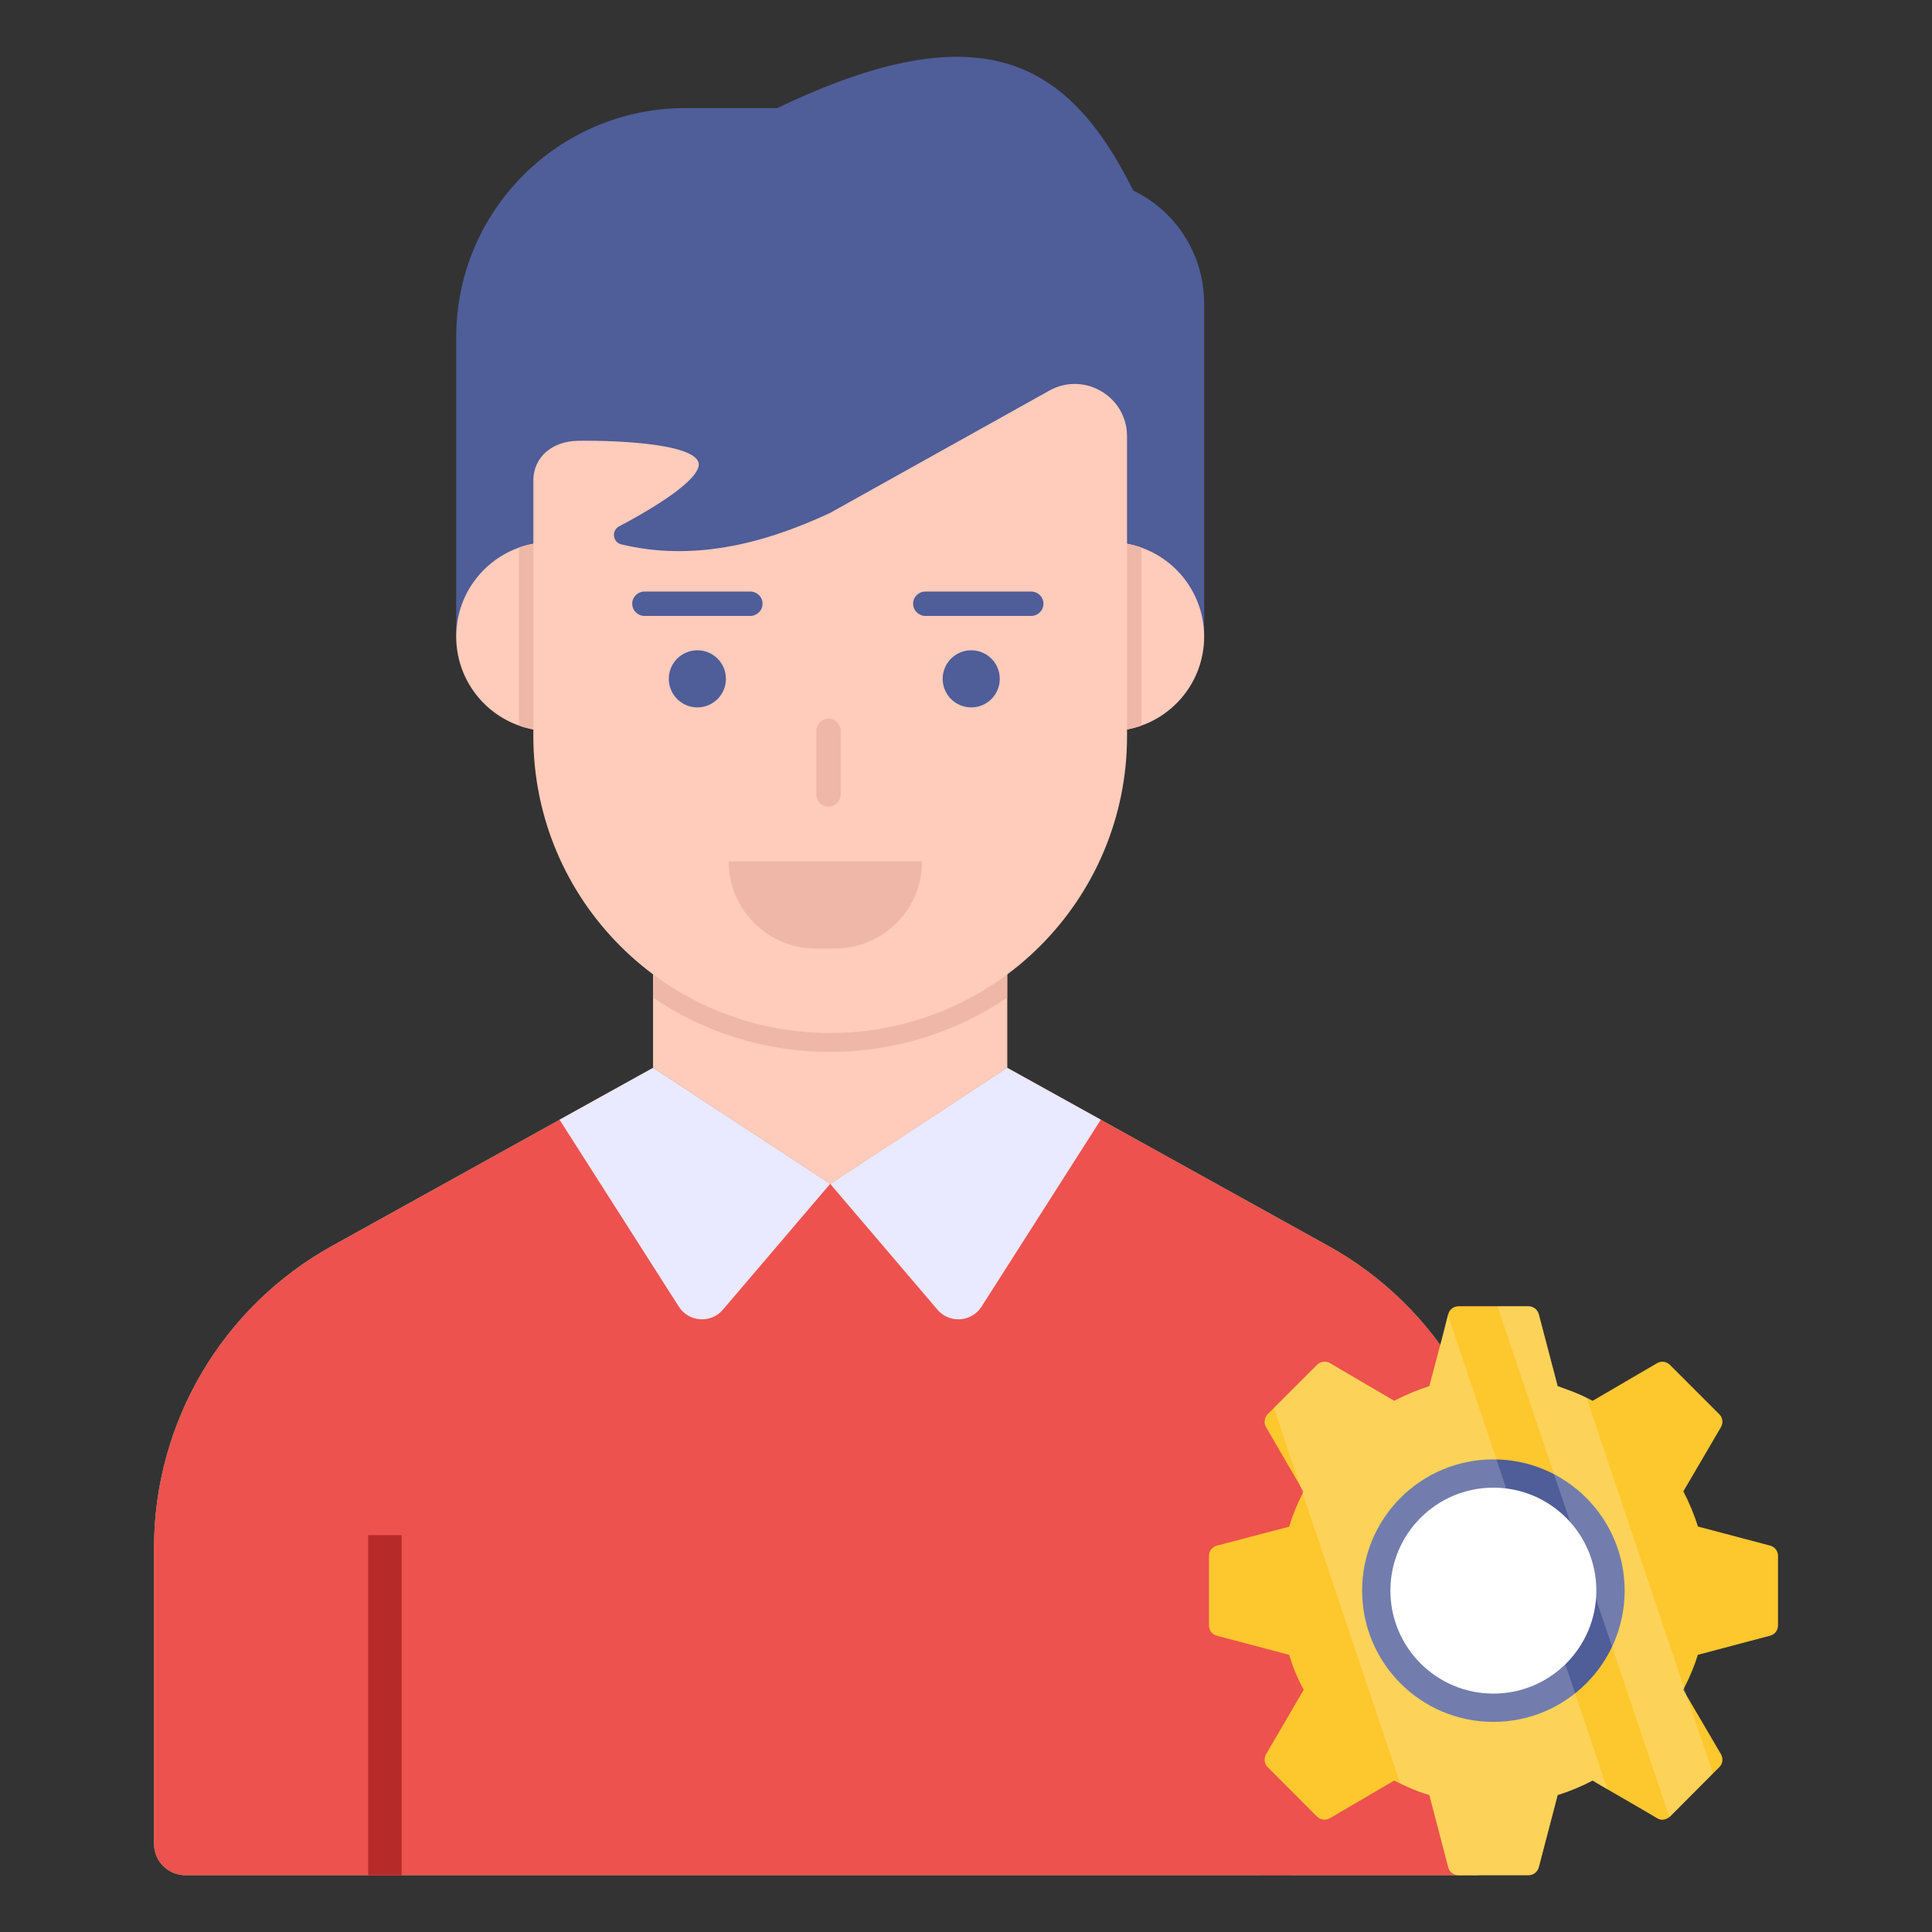
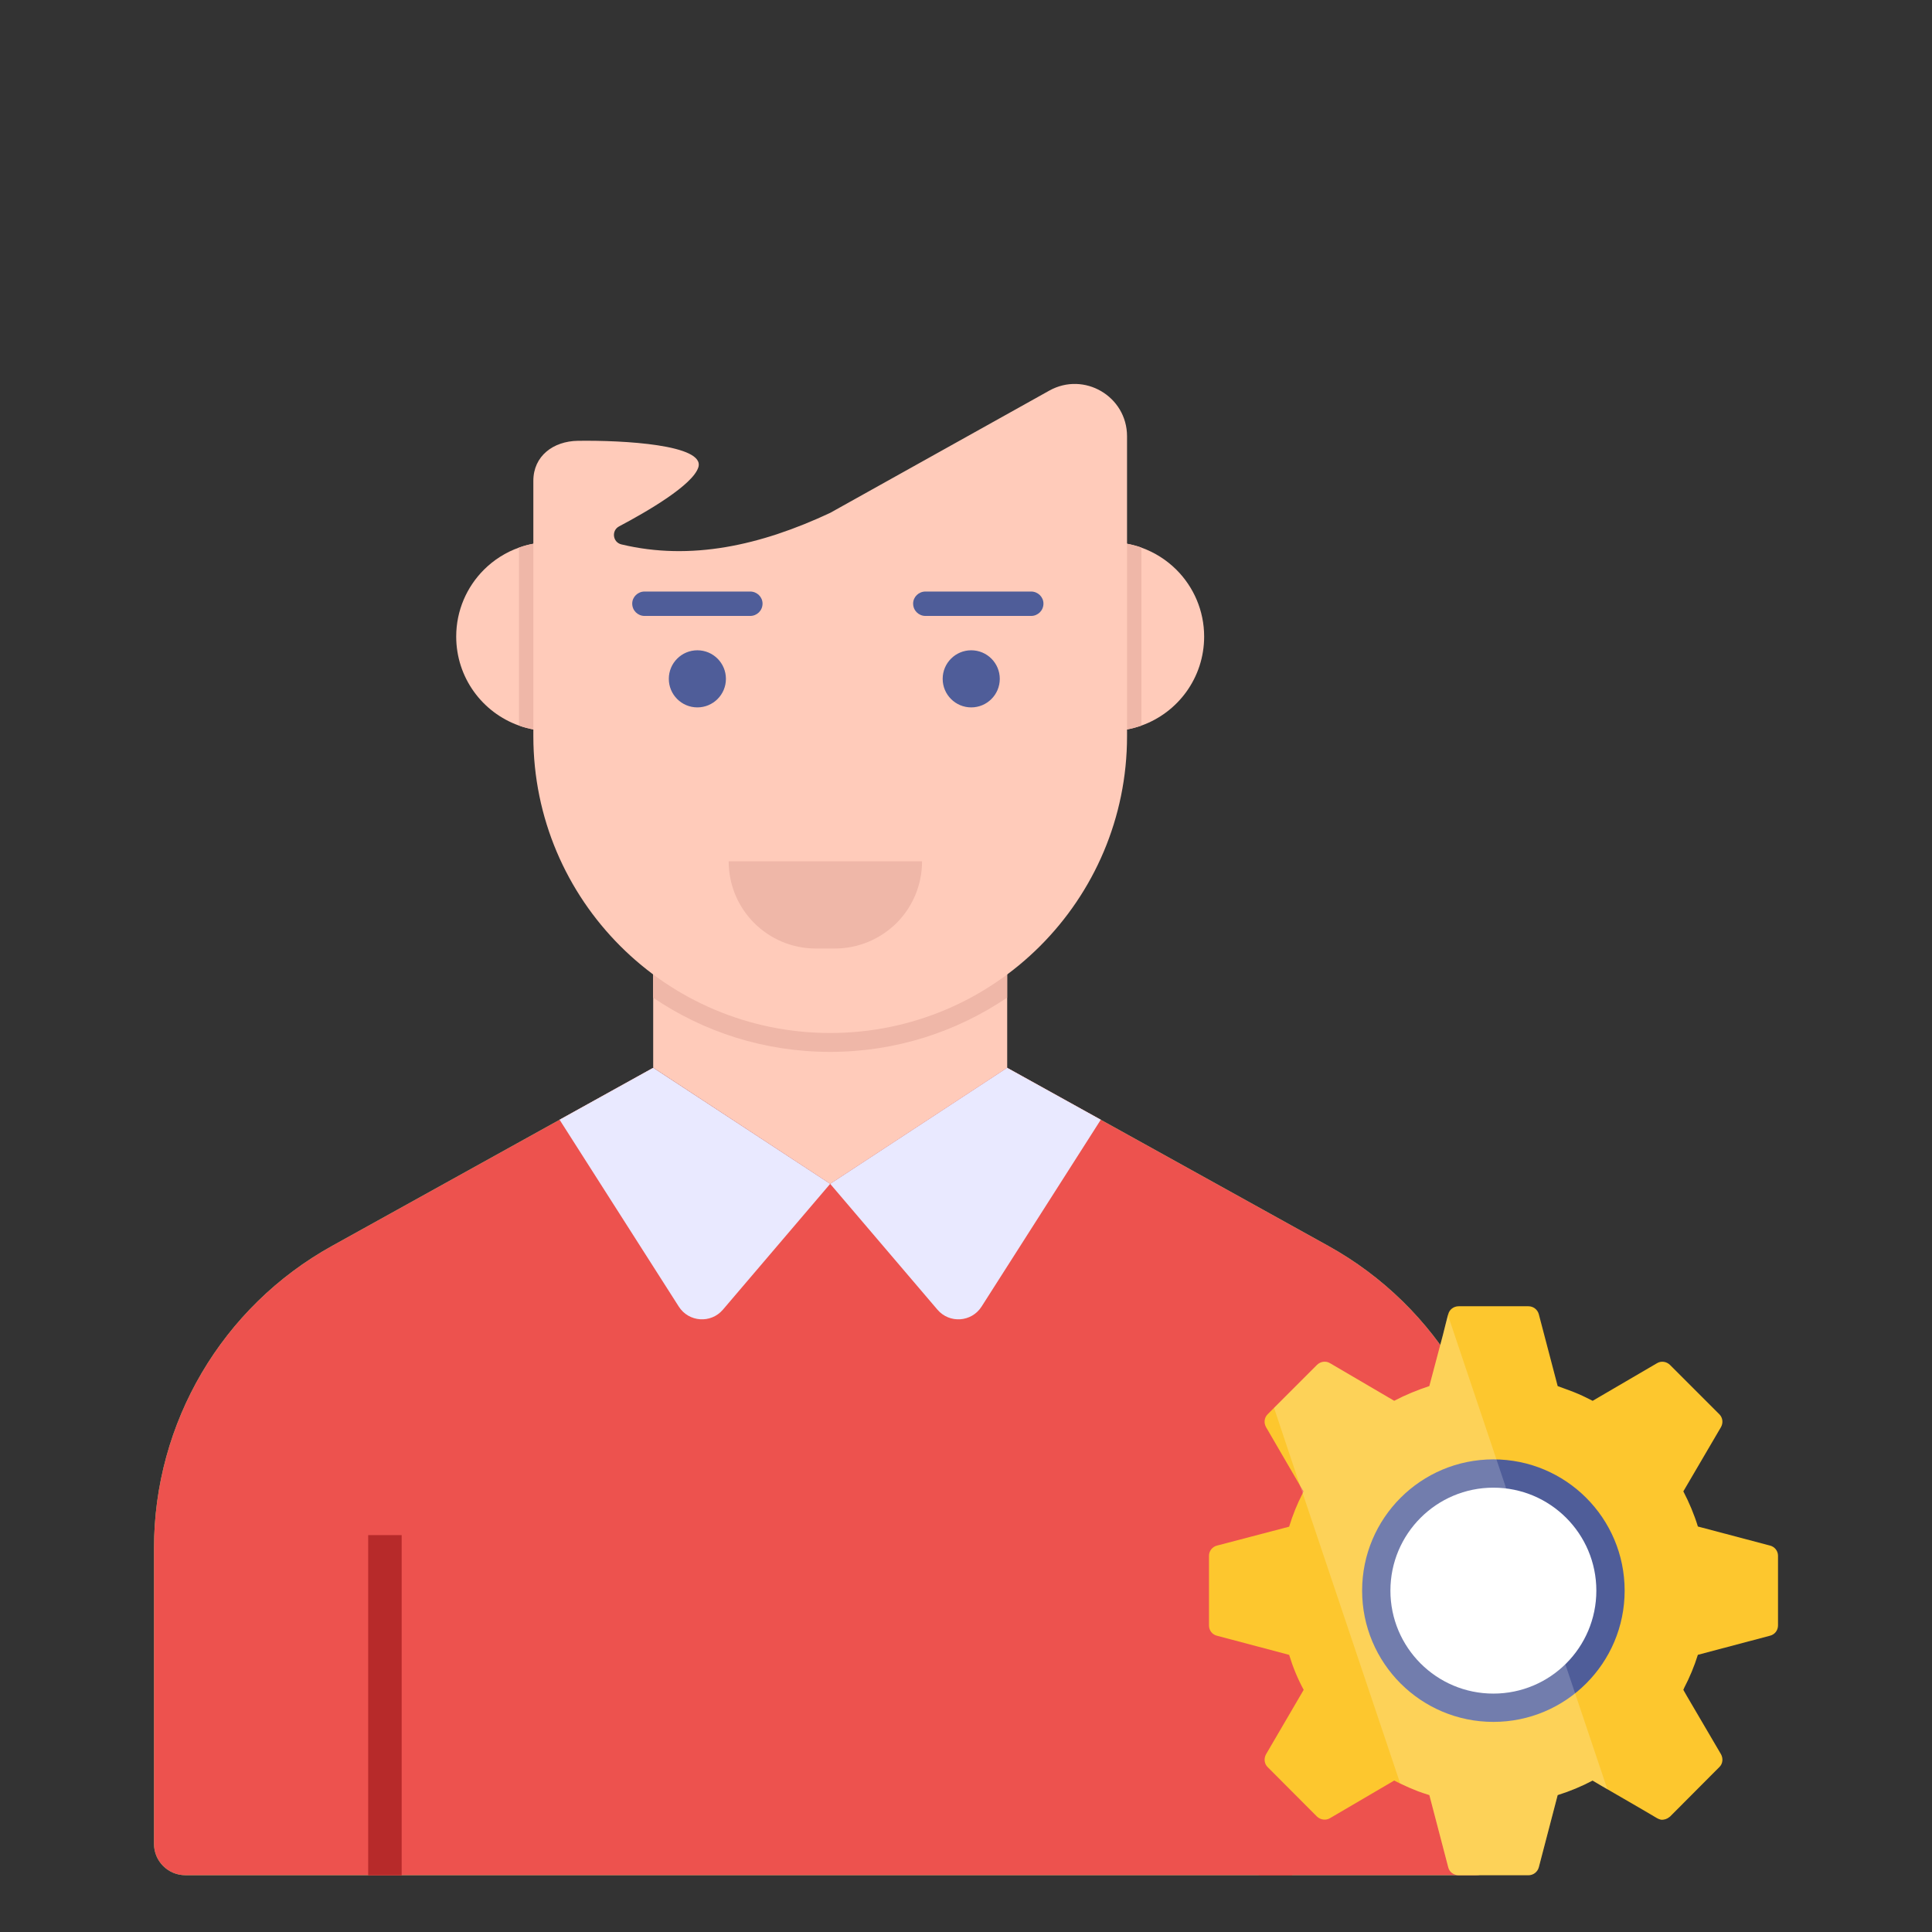
<svg xmlns="http://www.w3.org/2000/svg" id="Layer_1" viewBox="0 0 68 68">
  <rect x="0" y="0" width="68" height="68" fill="#333333" stroke="none" />
  <g>
    <g>
      <g>
        <g>
          <g>
            <g>
              <path d="m53.02 54.491v10.406c0 .61-.494 1.104-1.104 1.104h-45.392c-.61 0-1.104-.494-1.104-1.104v-10.406c0-4.422 2.399-8.495 6.267-10.639l11.306-6.268 6.227 4.084 6.227-4.084 11.306 6.268c3.867 2.144 6.267 6.217 6.267 10.639z" fill="#7bd681" />
            </g>
          </g>
        </g>
        <g>
          <g>
            <g>
              <path d="m35.447 37.584-6.227 4.084 3.775 4.428c.422.495 1.202.441 1.552-.107l4.196-6.577z" fill="#e9e9ff" />
            </g>
          </g>
        </g>
        <g>
          <g>
            <g>
              <path d="m22.992 37.584 6.227 4.084-3.775 4.428c-.422.495-1.202.441-1.552-.107l-4.196-6.577z" fill="#e9e9ff" />
            </g>
          </g>
        </g>
      </g>
      <g>
        <g>
          <g>
            <path d="m35.45 32.413v5.175l-6.23 4.083-6.23-4.092v-5.166z" fill="#ffcbba" />
          </g>
        </g>
      </g>
      <g>
        <g>
          <g>
            <g>
              <path d="m12.959 54.031h1.178v11.971h-1.178z" fill="#b72a2a" />
            </g>
          </g>
        </g>
        <g>
          <g>
            <g>
              <path d="m44.303 54.031h1.178v11.971h-1.178z" fill="#b72a2a" />
            </g>
          </g>
        </g>
      </g>
      <g>
        <g>
          <g>
            <g>
              <path d="m53.02 54.491v10.406c0 .61-.494 1.104-1.104 1.104h-45.392c-.61 0-1.104-.494-1.104-1.104v-10.406c0-4.422 2.399-8.495 6.267-10.639l11.306-6.268 6.227 4.084 6.227-4.084 11.306 6.268c3.867 2.144 6.267 6.217 6.267 10.639z" fill="#ed524e" />
            </g>
          </g>
        </g>
        <g>
          <g>
            <g>
              <path d="m35.447 37.584-6.227 4.084 3.775 4.428c.422.495 1.202.441 1.552-.107l4.196-6.577z" fill="#e9e9ff" />
            </g>
          </g>
        </g>
        <g>
          <g>
            <g>
              <path d="m22.992 37.584 6.227 4.084-3.775 4.428c-.422.495-1.202.441-1.552-.107l-4.196-6.577z" fill="#e9e9ff" />
            </g>
          </g>
        </g>
      </g>
      <g>
        <g>
          <g>
-             <path d="m35.446 32.408v5.176l-6.23 4.083-6.229-4.093v-5.166z" fill="#ffcbba" />
-           </g>
+             </g>
        </g>
      </g>
      <g>
        <g>
          <g>
            <path d="m35.446 32.408v2.706c-1.785 1.206-3.922 1.909-6.23 1.909s-4.454-.702-6.229-1.909v-2.706z" fill="#efb7a8" />
          </g>
        </g>
      </g>
      <g>
        <g>
          <g>
            <g>
              <path d="m12.959 54.031h1.178v11.971h-1.178z" fill="#b72a2a" />
            </g>
          </g>
        </g>
      </g>
      <g>
        <g>
          <g>
            <g>
              <g>
-                 <path d="m42.382 10.675v11.729h-26.325v-10.535c0-4.454 3.611-8.065 8.065-8.065h3.235c7.126-3.412 10.227-1.735 12.53 2.904h.002c1.523.732 2.492 2.275 2.492 3.967z" fill="#4f5d99" />
-               </g>
+                 </g>
            </g>
          </g>
          <g>
            <g>
              <g>
                <path d="m42.382 22.405c0 1.447-.922 2.677-2.21 3.134-.348.124-.725.192-1.116.192h-3.323v-6.649h3.323c.391 0 .768.068 1.116.192.47.167.891.437 1.235.78.603.603.975 1.437.975 2.351z" fill="#ffcbba" />
              </g>
            </g>
          </g>
          <g>
            <g>
              <g>
                <path d="m40.173 19.273v6.265c-.348.124-.725.192-1.116.192h-3.323v-6.649h3.323c.391 0 .768.068 1.116.192z" fill="#efb7a8" />
              </g>
            </g>
          </g>
          <g>
            <g>
              <g>
                <path d="m21.065 19.081v6.649h-1.682c-.391 0-.768-.068-1.116-.192-1.288-.457-2.21-1.687-2.21-3.134 0-.914.371-1.747.975-2.351.343-.343.765-.614 1.235-.78.348-.124.725-.192 1.116-.192z" fill="#ffcbba" />
              </g>
            </g>
          </g>
          <g>
            <g>
              <g>
                <path d="m21.065 19.081v6.649h-1.682c-.391 0-.768-.068-1.116-.192v-6.265c.348-.124.725-.192 1.116-.192z" fill="#efb7a8" />
              </g>
            </g>
          </g>
          <g>
            <g>
              <g>
                <path d="m39.668 25.91c0 5.77-4.678 10.448-10.448 10.448h-0c-5.77 0-10.448-4.678-10.448-10.448v-8.987c0-.87.698-1.396 1.568-1.408 1.612-.023 4.484.139 4.24.931-.193.625-1.805 1.56-2.79 2.081-.278.147-.225.561.081.634 2.439.584 4.891.041 7.349-1.11l7.711-4.302c1.227-.684 2.737.202 2.737 1.607z" fill="#ffcbba" />
              </g>
            </g>
          </g>
        </g>
        <g>
          <g>
            <g>
              <g>
                <g>
                  <circle cx="24.545" cy="23.893" fill="#4f5d99" r="1.005" />
                </g>
              </g>
            </g>
            <g>
              <g>
                <g>
                  <circle cx="34.184" cy="23.893" fill="#4f5d99" r="1.005" />
                </g>
              </g>
            </g>
          </g>
          <g>
            <g>
              <g>
                <path d="m32.453 30.314c0 .844-.338 1.614-.897 2.174-.559.549-1.319.897-2.174.897h-.665c-1.699 0-3.07-1.372-3.07-3.07h6.805z" fill="#efb7a8" />
              </g>
            </g>
          </g>
          <g>
            <g>
              <g>
-                 <path d="m29.589 25.73v2.226c0 .236-.188.434-.434.434-.236 0-.424-.198-.424-.434v-2.226c0-.236.189-.434.424-.434.245-0.0.434.198.434.434z" fill="#efb7a8" />
-               </g>
+                 </g>
            </g>
          </g>
          <g>
            <g>
              <g>
                <path d="m36.292 21.679-3.719-0c-.236-0-.434-.189-.434-.434-0-.236.198-.425.434-.425l3.719 0c.236 0.0.434.189.434.425 0.0.245-.198.434-.434.434z" fill="#4f5d99" />
              </g>
            </g>
          </g>
          <g>
            <g>
              <g>
                <path d="m26.405 21.679-3.719-0c-.236-0-.434-.189-.434-.434-0-.236.198-.425.434-.425l3.719 0c.236 0.0.434.189.434.425 0.0.245-.198.434-.434.434z" fill="#4f5d99" />
              </g>
            </g>
          </g>
        </g>
      </g>
    </g>
    <g>
      <g>
        <g>
          <g>
            <g>
              <path d="m62.298 54.399-2.538-.671c-.13-.424-.306-.842-.512-1.237l1.325-2.262c.082-.147.065-.33-.059-.453l-1.732-1.732c-.124-.124-.312-.153-.459-.065l-2.267 1.325-.212-.106c-.2-.1-.406-.188-.618-.265-.135-.053-.265-.094-.401-.147l-.665-2.533c-.047-.165-.194-.277-.365-.277h-2.456c-.171 0-.324.112-.365.277l-.012.035-.071.277-.106.424-.477 1.797c-.43.141-.842.312-1.237.518l-2.262-1.325c-.147-.088-.336-.059-.459.065l-1.113 1.113-.395.395-.224.224c-.124.124-.141.306-.059.453l1.196 2.056.006.012.118.194c-.012.024-.024.041-.029.065-.194.377-.353.772-.477 1.178l-2.538.665c-.165.041-.283.189-.283.359v2.45c0 .183.118.324.283.365l2.538.672c.129.424.3.842.512 1.231l-1.325 2.268c-.082.147-.065.336.059.454l1.732 1.737c.124.118.312.147.459.059l2.262-1.325c.071.035.141.076.212.106.206.1.412.188.624.271.13.047.265.094.401.135l.665 2.544c.041.165.194.277.365.277h2.456c.171 0 .318-.112.365-.277l.665-2.544c.43-.135.842-.306 1.231-.512l.006.006.318.188.194.112 1.219.707.53.312c.041.024.088.041.135.053.106.012.218-.024.301-.094.012-.006.018-.012.023-.018l1.508-1.514.224-.224c.124-.118.141-.306.059-.454l-1.202-2.05-.124-.218c.012-.024.024-.041.029-.065.194-.371.359-.766.483-1.166l2.538-.672c.165-.041.283-.183.283-.365v-2.45c-0-.171-.118-.318-.283-.359z" fill="#fdc72e" />
            </g>
          </g>
        </g>
      </g>
      <g>
        <g>
          <g>
            <circle cx="52.562" cy="55.985" fill="#4f5d99" r="4.62" />
          </g>
        </g>
      </g>
      <g>
        <g>
          <g>
            <circle cx="52.562" cy="55.985" fill="#fff" r="3.624" />
          </g>
        </g>
      </g>
      <g opacity=".2">
        <g>
          <g>
            <g>
              <path d="m56.573 62.974-.194-.112-.318-.188-.006-.006c-.389.206-.801.377-1.231.512l-.665 2.544c-.047.165-.194.277-.365.277h-2.456c-.171 0-.324-.112-.365-.277l-.665-2.544c-.135-.041-.271-.088-.401-.135-.212-.083-.418-.171-.624-.271l-3.434-10.219-.088-.259-.006-.012-.913-2.733.395-.395 1.113-1.113c.124-.124.312-.153.459-.065l2.262 1.325c.395-.206.807-.377 1.237-.518l.477-1.797.106-.424.071-.277z" fill="#fff" />
            </g>
          </g>
        </g>
        <g>
          <g>
            <g>
-               <path d="m60.289 62.42-1.508 1.514c-.006.006-.012.012-.023.018l-6.049-17.975h1.084c.171 0 .318.112.365.277l.665 2.533c.135.053.265.094.401.147.212.076.418.165.618.265l3.434 10.213.094.283z" fill="#fff" />
-             </g>
+               </g>
          </g>
        </g>
      </g>
    </g>
  </g>
</svg>